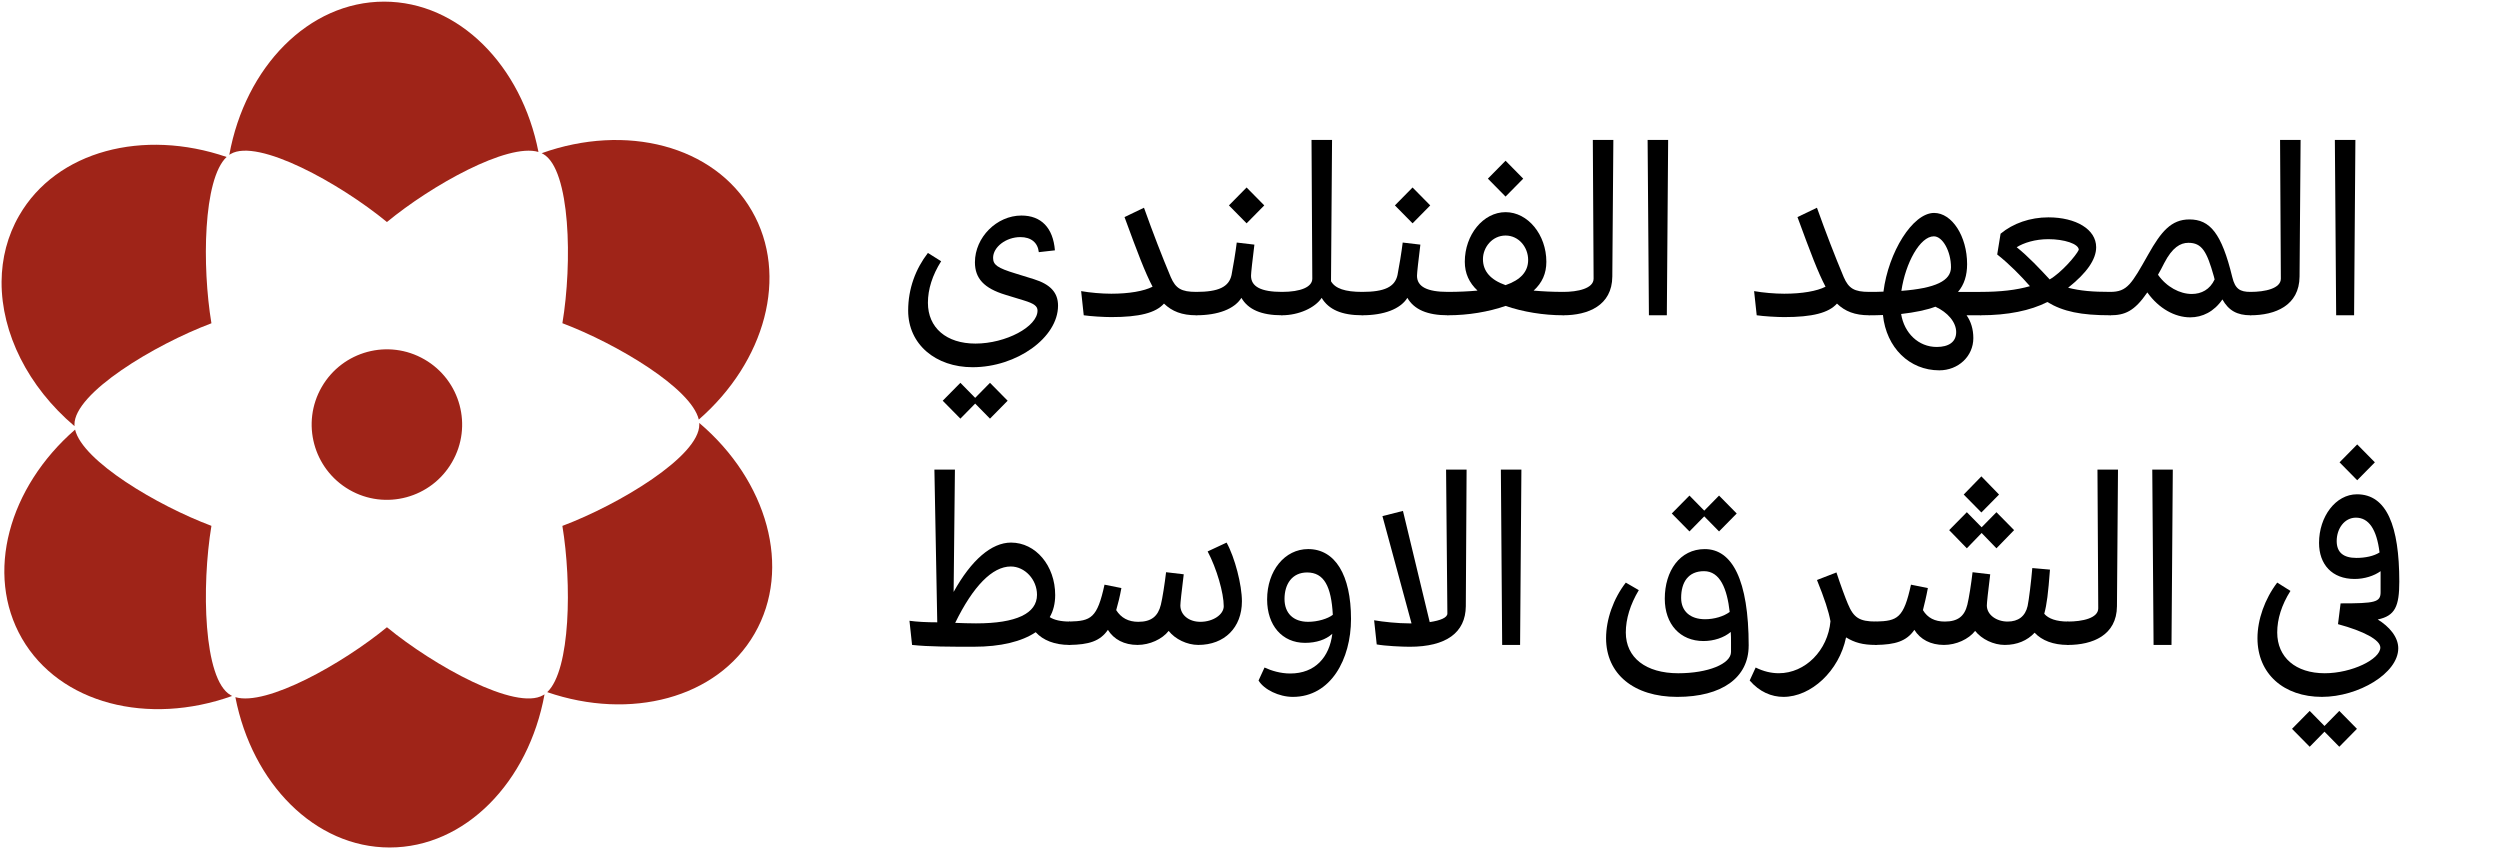
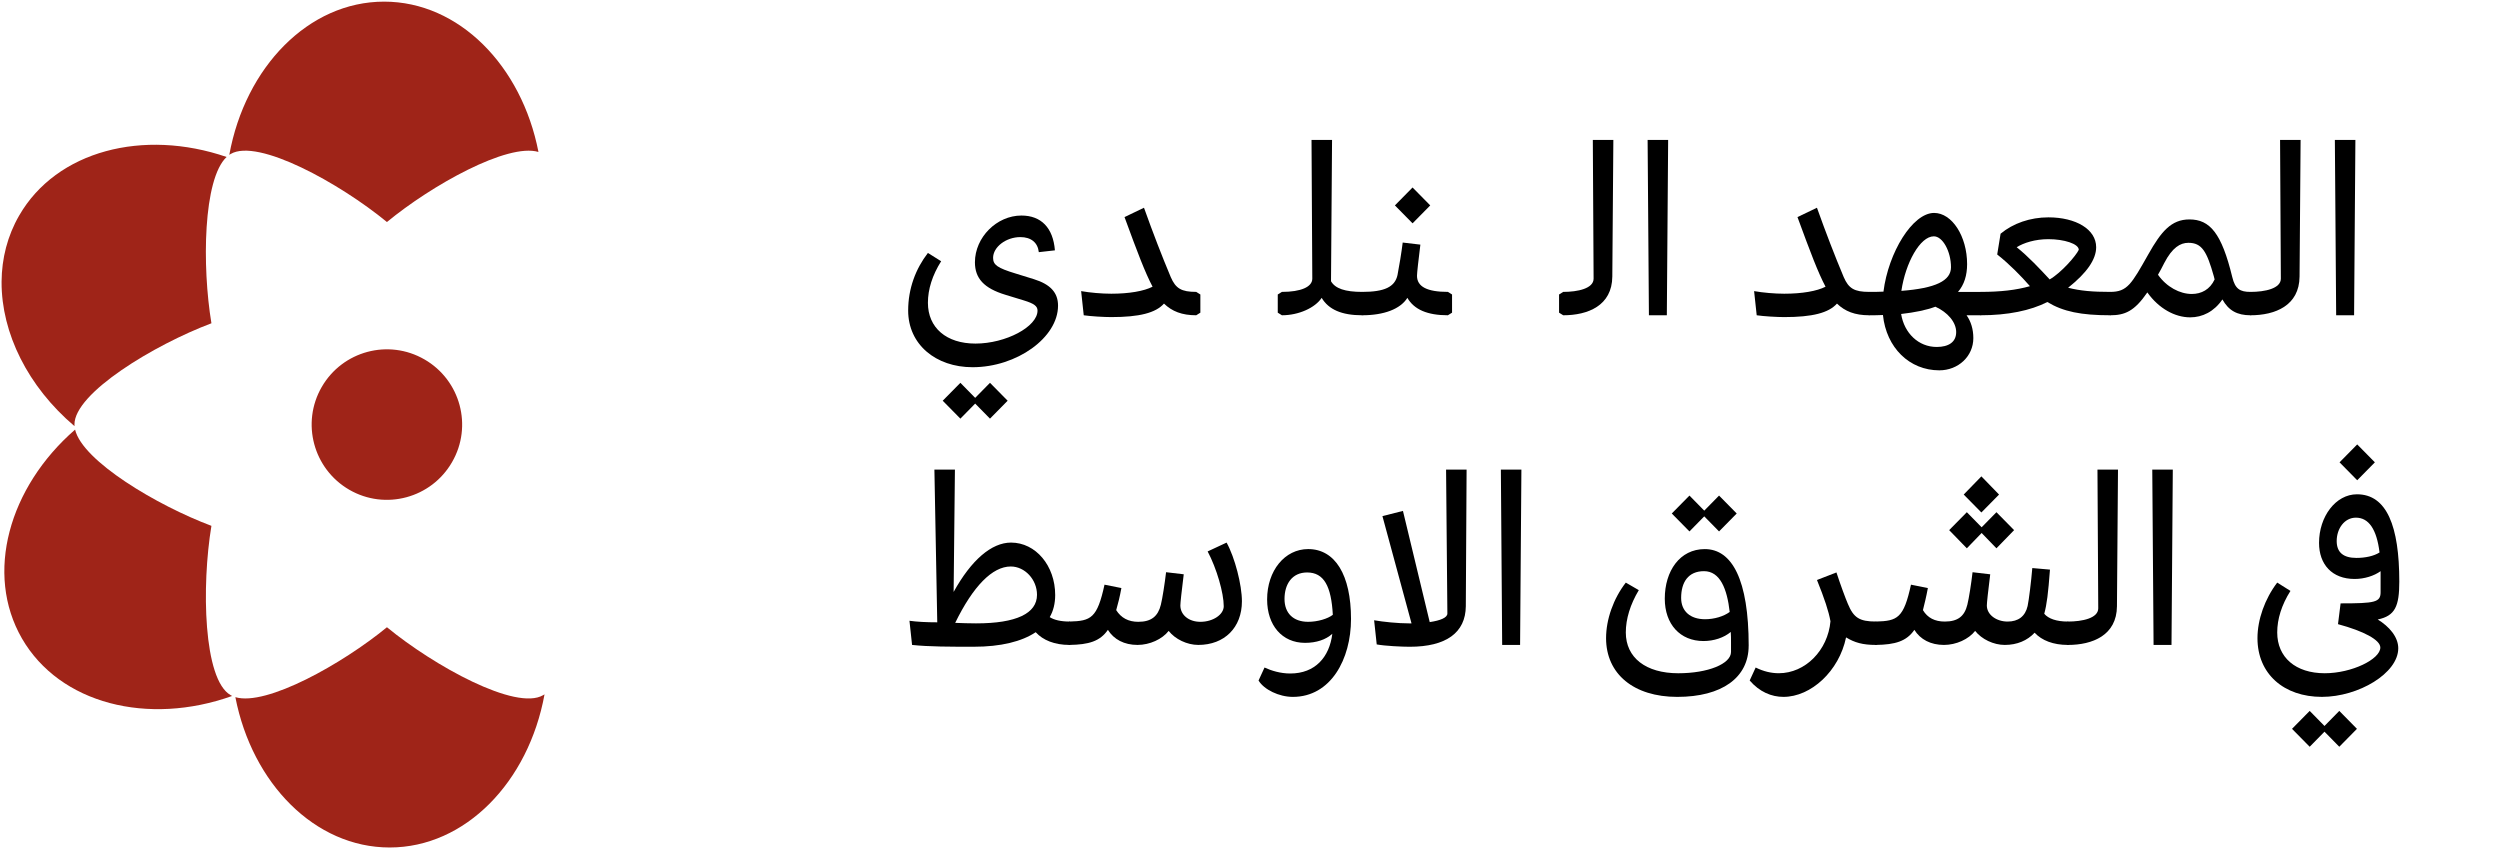
<svg xmlns="http://www.w3.org/2000/svg" id="a" viewBox="0 0 250.26 85">
-   <path d="M75.259,21.095c3.752,6.479,1.33,15.124-5.307,20.907-.746-3.149-8.242-7.603-13.654-9.648,1.003-6.014.814-15.386-1.926-16.941-.051-.025-.095-.051-.152-.076,8.405-3.005,17.256-.803,21.039,5.758" fill="#9f2418" stroke-width="0" />
-   <path d="M70.002,42.34c6.806,5.777,9.321,14.54,5.532,21.095-3.738,6.485-12.439,8.711-20.755,5.851,2.344-2.214,2.459-10.932,1.518-16.642,5.719-2.15,13.736-6.992,13.704-10.141v-.163h0Z" fill="#9f2418" stroke-width="0" />
  <path d="M38.452.164c7.49,0,13.769,6.411,15.45,15.048-3.093-.921-10.701,3.33-15.168,7.014-4.724-3.884-12.927-8.413-15.643-6.813-.045.033-.089.056-.138.089C24.551,6.719,30.888.164,38.452.164" fill="#9f2418" stroke-width="0" />
  <path d="M42.492,35.98c3.606,2.082,4.842,6.685,2.76,10.281-2.076,3.606-6.687,4.848-10.287,2.766-3.6-2.084-4.836-6.687-2.76-10.287,2.081-3.607,6.686-4.842,10.287-2.76" fill="#9f2418" stroke-width="0" />
  <path d="M23.561,69.789c3.093.929,10.695-3.324,15.174-7,4.716,3.876,12.915,8.4,15.637,6.8.045-.025.093-.051.138-.082-1.6,8.775-7.935,15.33-15.506,15.33-7.483-.001-13.762-6.412-15.443-15.048" fill="#9f2418" stroke-width="0" />
  <path d="M23.235,69.67c-8.405,3.005-17.25.797-21.039-5.758-3.738-6.487-1.324-15.129,5.32-20.907.739,3.149,8.229,7.603,13.648,9.634-.997,6.028-.814,15.394,1.926,16.949.05.031.094.057.145.082" fill="#9f2418" stroke-width="0" />
  <path d="M21.165,32.361c-5.715,2.152-13.737,6.988-13.712,10.143,0,.056,0,.105.006.156C2.786,38.702.14,33.333.158,28.24v-.056c.019-2.315.583-4.572,1.763-6.611,3.744-6.493,12.445-8.713,20.763-5.859-2.353,2.213-2.468,10.939-1.519,16.647" fill="#9f2418" stroke-width="0" />
  <path d="M103.495,27.946c1.664.52,2.419,1.352,2.419,2.652,0,3.198-4.135,6.162-8.555,6.162-3.692,0-6.448-2.288-6.448-5.668,0-2.21.754-4.186,1.977-5.772l1.325.832c-.884,1.404-1.325,2.808-1.325,4.16,0,2.496,1.846,4.082,4.758,4.082,3.042,0,6.214-1.69,6.214-3.302,0-.442-.338-.702-1.352-1.014l-1.872-.572c-2.133-.65-3.042-1.638-3.042-3.25,0-2.496,2.184-4.68,4.653-4.68,1.977,0,3.173,1.222,3.354,3.484l-1.612.182c-.104-.962-.779-1.508-1.846-1.508-1.43,0-2.73.988-2.73,2.08,0,.702.442,1.014,2.236,1.56l1.846.572ZM97.619,39.828l1.482-1.507,1.768,1.793-1.768,1.794-1.482-1.508-1.481,1.508-1.769-1.794,1.769-1.793,1.481,1.507Z" stroke-width="0" />
  <path d="M120.161,29.48v1.82l-.416.26c-1.43,0-2.418-.39-3.225-1.17-.832.936-2.47,1.352-5.277,1.352-.729,0-2.055-.078-2.757-.182l-.26-2.418c.884.156,2.054.26,3.017.26,1.794,0,3.275-.26,4.134-.702-.754-1.43-1.482-3.354-2.808-6.969l1.949-.936c.91,2.548,1.795,4.836,2.679,6.942.494,1.144,1.065,1.482,2.548,1.482l.416.26Z" stroke-width="0" />
-   <path d="M128.742,29.48v1.82l-.416.26c-2.054,0-3.38-.572-4.056-1.742-.702,1.118-2.341,1.742-4.524,1.742l-.416-.26v-1.82l.416-.26c2.236,0,3.276-.494,3.536-1.69.156-.78.416-2.366.521-3.25l1.768.208c-.182,1.456-.338,2.834-.338,3.12,0,1.092,1.014,1.612,3.094,1.612l.416.26ZM126.558,20.562l-1.769,1.794-1.768-1.794,1.768-1.794,1.769,1.794Z" stroke-width="0" />
  <path d="M136.776,29.48v1.82l-.416.26c-2.054,0-3.354-.572-4.056-1.742-.65.988-2.288,1.742-3.979,1.742l-.416-.26v-1.82l.416-.26c1.898,0,3.042-.494,3.042-1.326l-.078-13.885h2.055l-.104,14.145c.416.728,1.404,1.066,3.12,1.066l.416.26Z" stroke-width="0" />
  <path d="M145.356,29.48v1.82l-.416.26c-2.054,0-3.38-.572-4.056-1.742-.702,1.118-2.34,1.742-4.524,1.742l-.416-.26v-1.82l.416-.26c2.236,0,3.276-.494,3.536-1.69.156-.78.416-2.366.52-3.25l1.769.208c-.182,1.456-.338,2.834-.338,3.12,0,1.092,1.014,1.612,3.094,1.612l.416.26ZM143.172,20.562l-1.769,1.794-1.768-1.794,1.768-1.794,1.769,1.794Z" stroke-width="0" />
-   <path d="M156.9,29.48v1.82l-.416.26c-1.976,0-4.029-.338-5.771-.936-1.717.598-3.744.936-5.772.936l-.416-.26v-1.82l.416-.26c1.092,0,2.106-.052,2.964-.13-.832-.78-1.273-1.716-1.273-2.886,0-2.704,1.846-4.966,4.082-4.966s4.082,2.262,4.082,4.966c0,1.17-.416,2.106-1.274,2.886.858.078,1.872.13,2.964.13l.416.26ZM150.712,28.544c1.508-.52,2.262-1.352,2.262-2.522,0-1.274-.936-2.444-2.262-2.444s-2.263,1.17-2.263,2.366c0,1.222.78,2.08,2.263,2.6ZM152.48,17.884l-1.768,1.794-1.769-1.794,1.769-1.794,1.768,1.794Z" stroke-width="0" />
  <path d="M156.068,31.3v-1.82l.416-.26c1.456,0,3.042-.338,3.042-1.326l-.078-13.885h2.055l-.104,13.677c-.025,2.912-2.444,3.874-4.914,3.874l-.416-.26Z" stroke-width="0" />
  <path d="M165.063,31.561l-.13-17.551h2.055l-.131,17.551h-1.794Z" stroke-width="0" />
  <path d="M187.528,29.48v1.82l-.416.26c-1.43,0-2.418-.39-3.224-1.17-.832.936-2.471,1.352-5.278,1.352-.729,0-2.055-.078-2.757-.182l-.26-2.418c.884.156,2.055.26,3.017.26,1.794,0,3.275-.26,4.134-.702-.754-1.43-1.482-3.354-2.809-6.969l1.95-.936c.91,2.548,1.794,4.836,2.679,6.942.494,1.144,1.065,1.482,2.548,1.482l.416.26Z" stroke-width="0" />
  <path d="M198.266,29.22l.416.26v1.82l-.416.26h-1.404c.442.624.677,1.404.677,2.288,0,1.82-1.509,3.224-3.406,3.224-2.99,0-5.305-2.262-5.643-5.538-.441.026-.91.026-1.378.026l-.416-.26v-1.82l.416-.26c.494,0,.962,0,1.43-.026.494-3.926,2.912-7.878,5.07-7.878,1.794,0,3.303,2.34,3.303,5.123,0,1.118-.286,2.054-.91,2.782h2.262ZM195.822,33.25c0-.988-.832-1.976-2.08-2.548-.91.338-2.054.572-3.432.728.312,1.924,1.742,3.302,3.562,3.302,1.195,0,1.949-.494,1.949-1.482ZM190.335,29.117c3.433-.26,4.967-1.014,4.967-2.366,0-1.586-.832-3.094-1.716-3.094-1.378,0-2.835,2.652-3.251,5.46Z" stroke-width="0" />
  <path d="M211.656,29.48v1.82l-.416.26c-2.912,0-4.706-.364-6.292-1.326-1.69.858-3.952,1.326-6.683,1.326l-.416-.26v-1.82l.416-.26c2.002,0,3.562-.182,4.94-.572-.858-.988-2.08-2.236-3.276-3.172l.338-2.08c1.248-1.04,2.964-1.638,4.784-1.638,2.756,0,4.784,1.196,4.784,2.99,0,1.222-.936,2.574-2.808,4.056,1.222.312,2.443.416,4.212.416l.416.26ZM205.181,27.972c1.17-.676,2.652-2.392,2.912-2.964,0-.598-1.456-1.066-3.042-1.066-1.326,0-2.47.364-3.172.806,1.17.936,2.34,2.184,3.302,3.224Z" stroke-width="0" />
  <path d="M225.697,29.48v1.82l-.416.26c-1.326,0-2.185-.468-2.809-1.586-.832,1.222-2.002,1.794-3.225,1.794-1.533,0-3.146-.884-4.29-2.496-1.3,1.898-2.262,2.288-3.718,2.288l-.416-.26v-1.82l.416-.26c1.716,0,2.132-.78,3.822-3.77,1.273-2.262,2.288-3.484,4.108-3.484,2.054,0,3.224,1.378,4.29,5.772.286,1.196.779,1.482,1.82,1.482l.416.26ZM221.692,27.972l-.078-.312c-.702-2.496-1.195-3.354-2.548-3.354-.806,0-1.612.468-2.418,2.028-.208.416-.416.806-.624,1.17.858,1.222,2.185,1.924,3.38,1.924.962,0,1.82-.442,2.288-1.456Z" stroke-width="0" />
  <path d="M224.864,31.3v-1.82l.416-.26c1.456,0,3.042-.338,3.042-1.326l-.078-13.885h2.055l-.104,13.677c-.026,2.912-2.444,3.874-4.914,3.874l-.416-.26Z" stroke-width="0" />
  <path d="M233.859,31.561l-.13-17.551h2.055l-.13,17.551h-1.795Z" stroke-width="0" />
  <path d="M107.474,62.48v1.819l-.416.261c-1.482,0-2.652-.469-3.38-1.274-1.404.937-3.484,1.456-6.214,1.456-2.289,0-4.499,0-6.163-.182l-.26-2.418c.754.104,1.69.155,2.782.155l-.286-15.288h2.054l-.13,12.246c1.769-3.198,3.797-4.94,5.747-4.94,2.47,0,4.42,2.314,4.42,5.253,0,.832-.183,1.586-.546,2.21.441.286,1.118.441,1.976.441l.416.261ZM97.724,62.402c4.004,0,6.084-.988,6.084-2.86,0-1.534-1.222-2.834-2.626-2.834-1.847,0-3.771,1.976-5.564,5.643.676.025,1.404.052,2.106.052Z" stroke-width="0" />
  <path d="M122.787,54.315c.832,1.509,1.534,4.238,1.534,5.877,0,2.626-1.742,4.368-4.368,4.368-1.118,0-2.314-.572-2.964-1.404-.65.832-1.898,1.404-3.12,1.404-1.326,0-2.366-.546-2.964-1.509-.78,1.145-1.925,1.482-3.849,1.509l-.416-.261v-1.819l.416-.261c2.158-.052,2.782-.338,3.51-3.691l1.69.338c-.156.857-.338,1.586-.52,2.21.493.78,1.222,1.17,2.21,1.17,1.3,0,1.976-.546,2.262-1.716.156-.624.39-2.132.521-3.25l1.768.208c-.208,1.664-.338,2.859-.338,3.12,0,.936.832,1.638,2.002,1.638,1.274,0,2.34-.728,2.34-1.56,0-1.326-.702-3.771-1.611-5.486l1.897-.885Z" stroke-width="0" />
  <path d="M135.242,61.96c0,4.03-2.028,7.801-5.824,7.801-1.378,0-2.886-.729-3.432-1.639l.598-1.3c.676.312,1.586.598,2.574.598,2.496,0,3.926-1.638,4.212-3.978-.65.598-1.612.91-2.73.91-2.288,0-3.796-1.742-3.796-4.343,0-2.886,1.769-5.044,4.108-5.044,2.704,0,4.29,2.601,4.29,6.994ZM130.951,62.246c.962,0,1.976-.312,2.47-.702-.156-2.86-.884-4.238-2.574-4.238-1.508,0-2.262,1.17-2.262,2.652,0,1.404.858,2.288,2.366,2.288Z" stroke-width="0" />
  <path d="M144.757,47.01h2.055l-.078,13.677c-.026,2.651-1.977,4.056-5.616,4.056-.754,0-2.471-.078-3.303-.234l-.26-2.418c.884.156,2.366.312,3.536.312h.208l-2.912-10.738,2.054-.521,2.679,11.129c1.065-.156,1.768-.442,1.768-.858l-.13-14.404Z" stroke-width="0" />
  <path d="M150.373,64.561l-.13-17.551h2.055l-.131,17.551h-1.794Z" stroke-width="0" />
  <path d="M175.048,64.639c0,3.197-2.678,5.122-7.15,5.122-4.342,0-7.124-2.288-7.124-5.877,0-1.872.728-3.952,1.976-5.563l1.301.754c-.858,1.43-1.301,2.886-1.301,4.238,0,2.521,2.003,4.082,5.253,4.082,2.964,0,5.278-.937,5.278-2.132v-.937c0-.364,0-.728-.026-1.066-.676.572-1.69.91-2.73.91-2.34,0-3.874-1.689-3.874-4.238,0-2.781,1.508-4.966,4.004-4.966,2.73,0,4.395,3.068,4.395,9.673ZM170.602,51.689l-1.481,1.509-1.769-1.795,1.769-1.794,1.481,1.509,1.482-1.509,1.768,1.794-1.768,1.795-1.482-1.509ZM173.15,61.258c-.26-2.313-.962-4.082-2.573-4.082-1.587,0-2.288,1.118-2.288,2.679,0,1.325.91,2.132,2.392,2.132.937,0,1.872-.286,2.47-.729Z" stroke-width="0" />
  <path d="M188.204,62.48v1.819l-.416.261c-1.326,0-2.133-.234-2.99-.754-.702,3.38-3.51,5.954-6.267,5.954-1.196,0-2.392-.494-3.38-1.639l.598-1.3c.78.39,1.561.572,2.314.572,2.652,0,4.914-2.288,5.174-5.2-.182-1.015-.598-2.263-1.352-4.135l1.95-.754c.416,1.274.91,2.601,1.144,3.146.572,1.378,1.145,1.768,2.809,1.768l.416.261Z" stroke-width="0" />
  <path d="M207.418,62.48v1.819l-.416.261c-1.456,0-2.601-.442-3.328-1.223-.729.78-1.742,1.223-2.99,1.223-1.118,0-2.314-.572-2.964-1.404-.65.832-1.898,1.404-3.12,1.404-1.326,0-2.366-.546-2.964-1.509-.78,1.145-1.925,1.482-3.849,1.509l-.416-.261v-1.819l.416-.261c2.158-.052,2.782-.338,3.51-3.691l1.69.338c-.156.857-.338,1.586-.494,2.21.468.78,1.196,1.144,2.185,1.144,1.3,0,1.976-.52,2.262-1.689.156-.624.39-2.106.521-3.25l1.768.208c-.208,1.664-.338,2.859-.338,3.12,0,.936.962,1.611,2.08,1.611,1.066,0,1.768-.52,2.002-1.56.13-.598.364-2.522.468-3.796l1.769.155c-.183,2.419-.312,3.459-.572,4.421.416.494,1.222.779,2.366.779l.416.261ZM198.369,53.354l-1.481,1.534-1.769-1.82,1.769-1.794,1.481,1.509,1.482-1.509,1.769,1.794-1.769,1.82-1.482-1.534ZM200.112,49.506l-1.768,1.794-1.769-1.794,1.769-1.82,1.768,1.82Z" stroke-width="0" />
  <path d="M206.585,64.3v-1.819l.416-.261c1.456,0,3.042-.338,3.042-1.325l-.078-13.885h2.055l-.104,13.677c-.025,2.912-2.444,3.874-4.914,3.874l-.416-.261Z" stroke-width="0" />
  <path d="M215.581,64.561l-.13-17.551h2.055l-.13,17.551h-1.795Z" stroke-width="0" />
  <path d="M240.075,64.898c0,2.496-3.979,4.862-7.645,4.862-3.796,0-6.448-2.288-6.448-5.877,0-1.846.729-3.926,1.977-5.563l1.325.832c-.884,1.403-1.325,2.808-1.325,4.16,0,2.496,1.846,4.082,4.758,4.082,2.704,0,5.564-1.404,5.564-2.574,0-.754-1.639-1.638-4.238-2.34l.26-2.08c3.432,0,4.004-.104,4.004-1.118v-2.106c-.649.468-1.611.78-2.6.78-2.263,0-3.562-1.456-3.562-3.614,0-2.626,1.664-4.862,3.796-4.862,2.99,0,4.238,3.198,4.238,8.736,0,2.471-.416,3.433-2.158,3.796,1.145.702,2.055,1.742,2.055,2.887ZM232.69,72.673l1.482-1.509,1.768,1.795-1.768,1.794-1.482-1.509-1.481,1.509-1.769-1.794,1.769-1.795,1.481,1.509ZM235.888,55.85c.884,0,1.742-.182,2.314-.546-.286-2.34-1.092-3.484-2.366-3.484-1.145,0-1.924,1.093-1.924,2.341,0,1.144.676,1.689,1.976,1.689ZM237.734,46.281l-1.768,1.794-1.768-1.794,1.768-1.793,1.768,1.793Z" stroke-width="0" />
</svg>